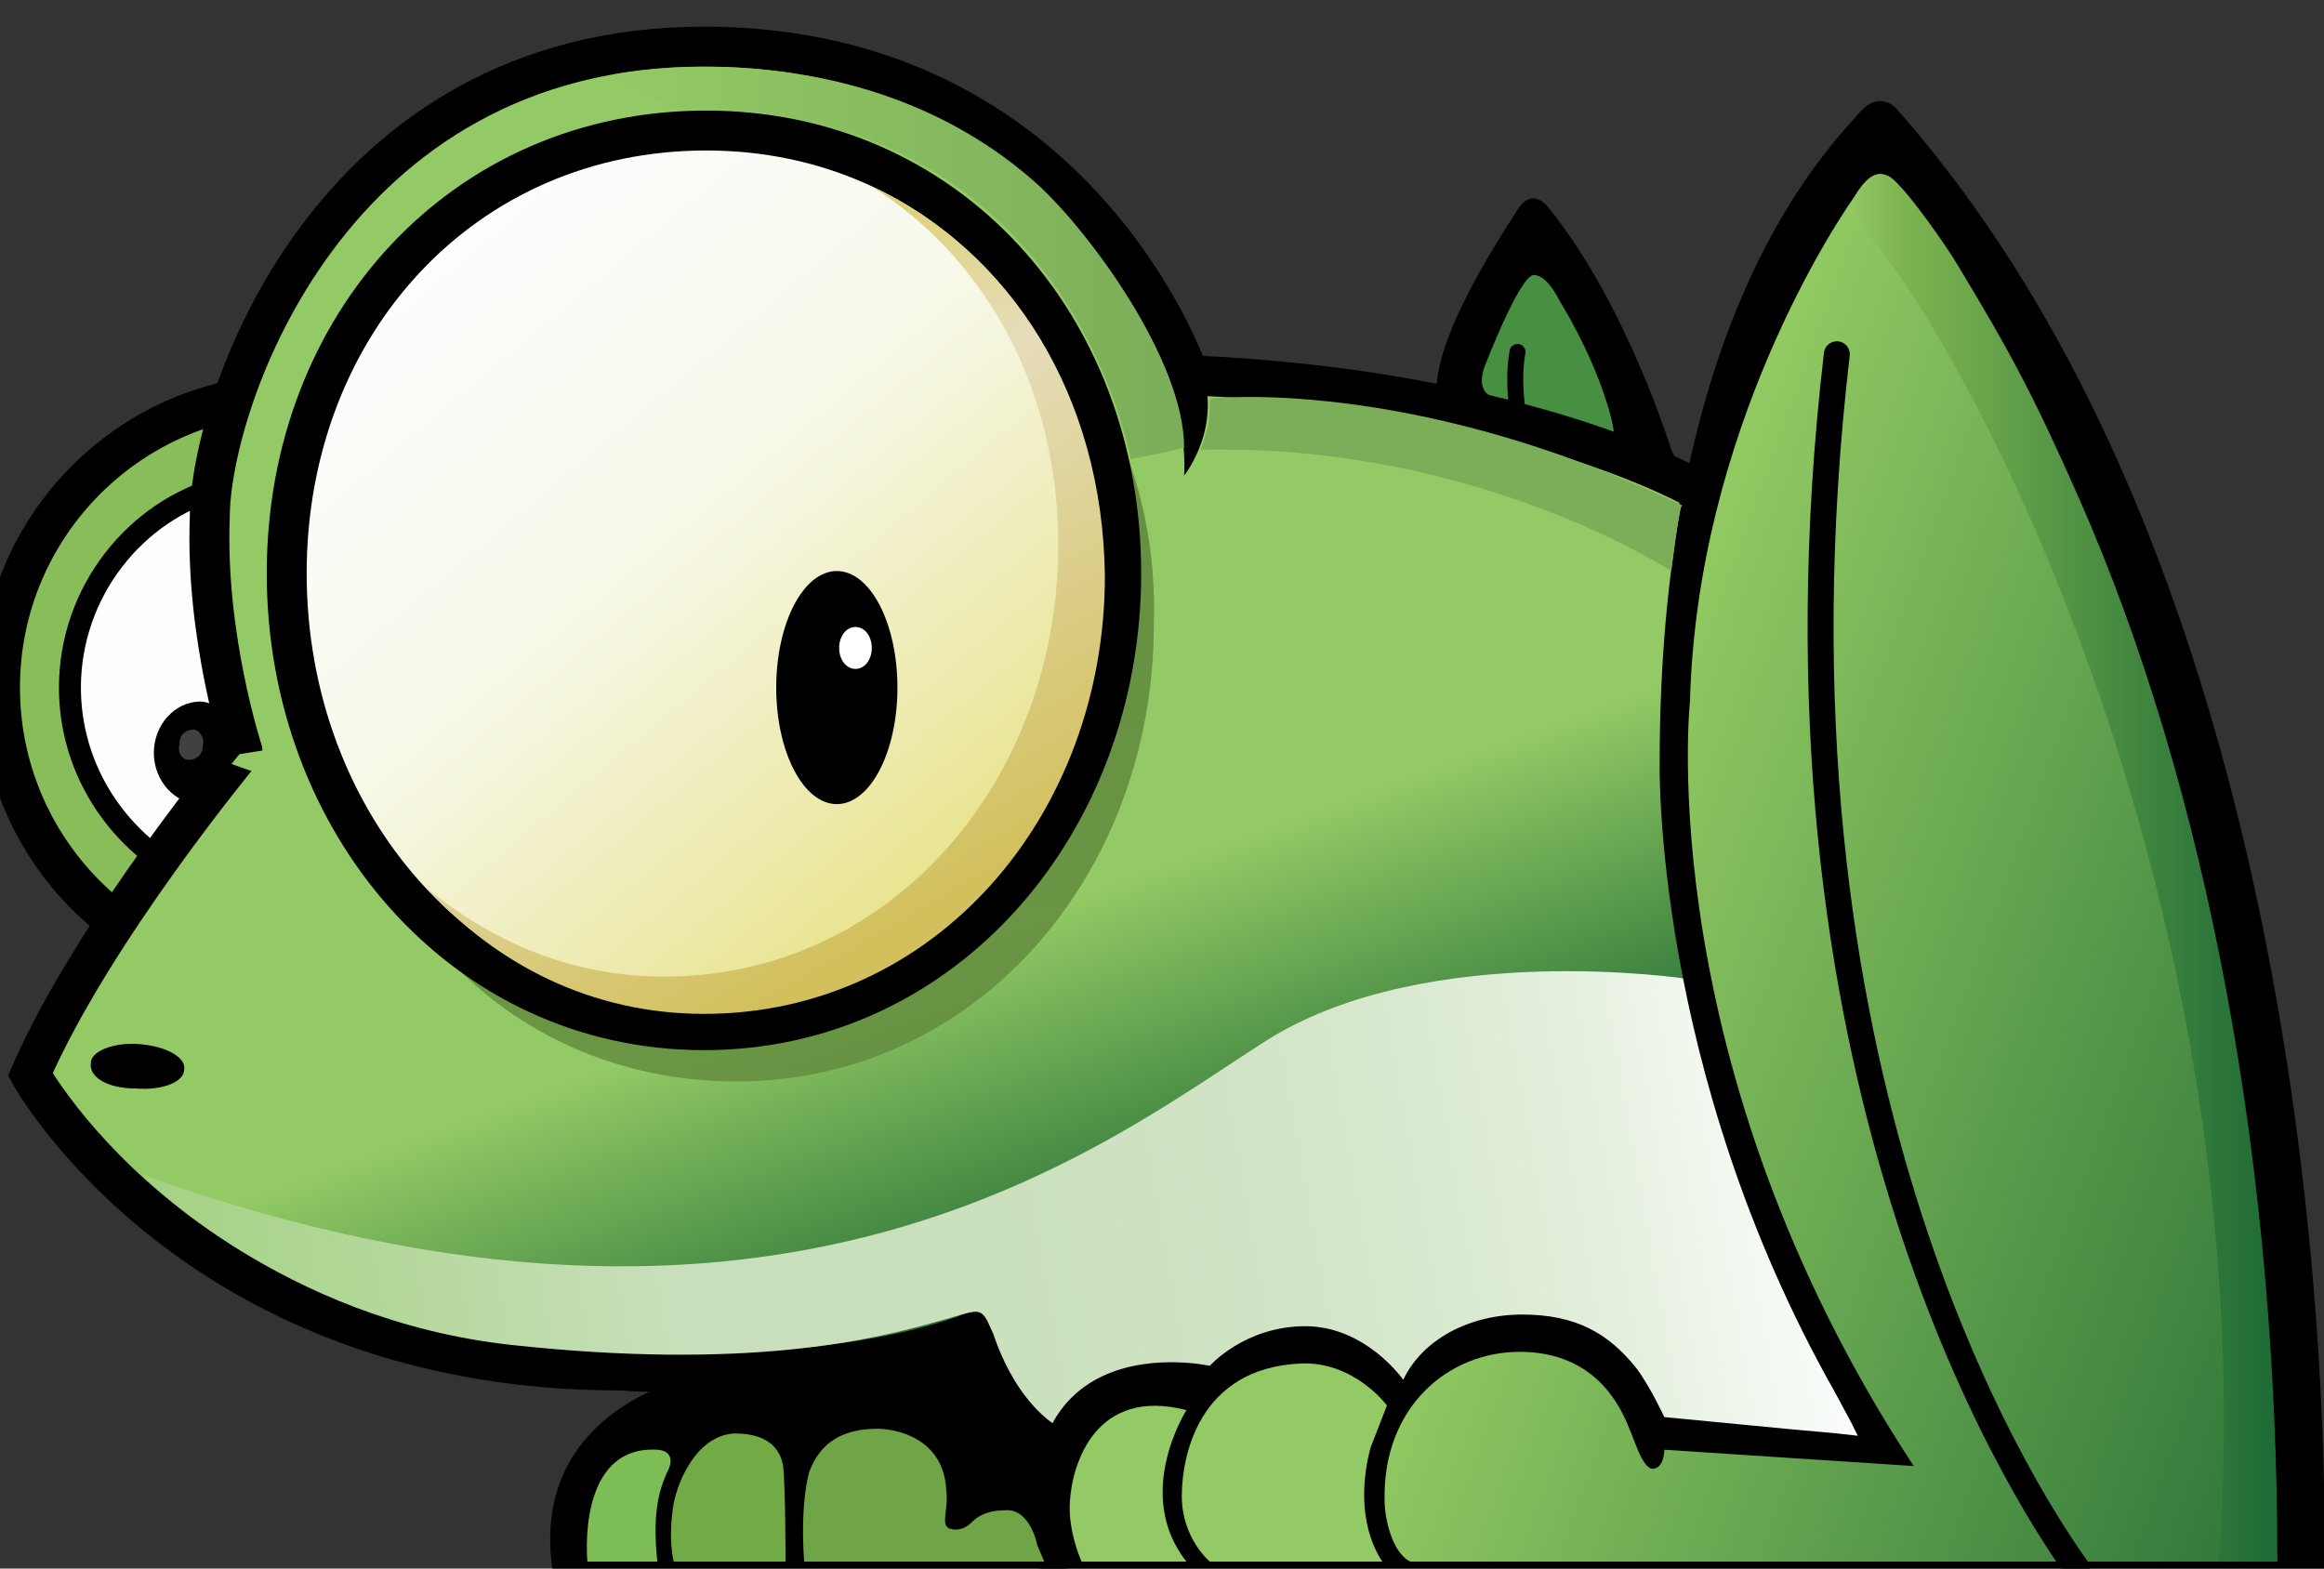
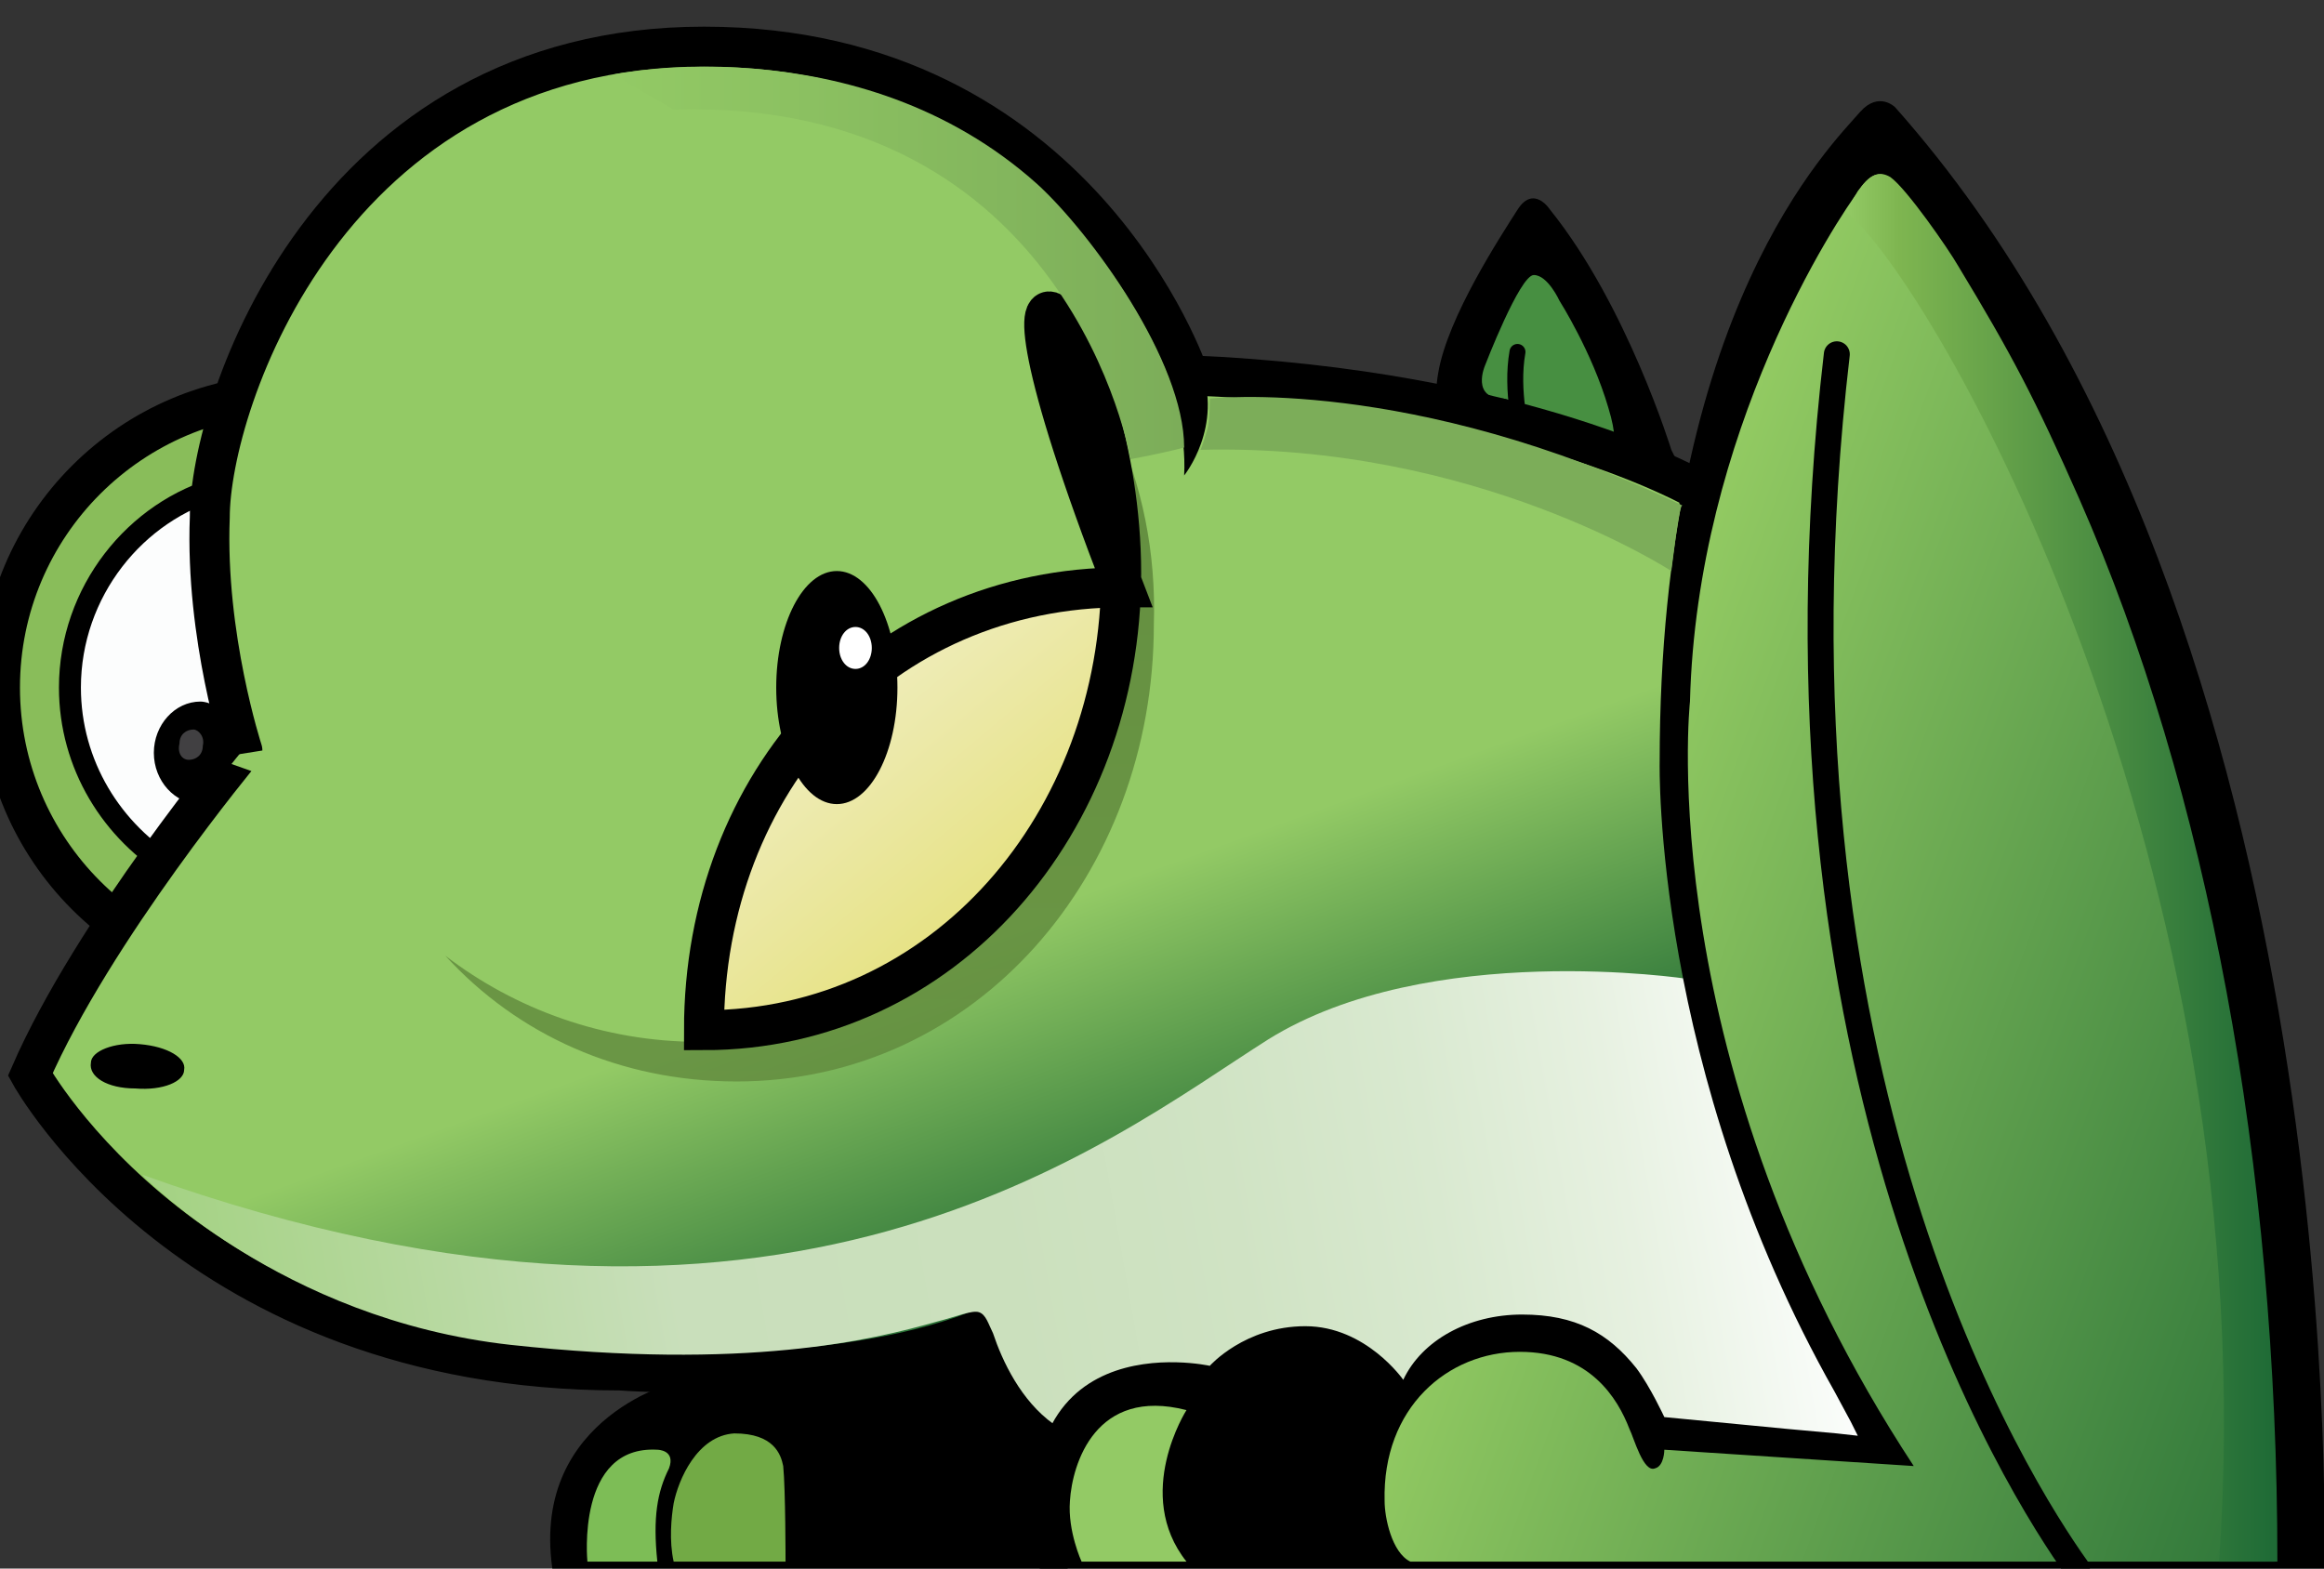
<svg xmlns="http://www.w3.org/2000/svg" version="1.1" id="Layer_1" x="0px" y="0px" viewBox="0 0 99.7 67.3" style="enable-background:new 0 0 99.7 67.3;" xml:space="preserve">
  <rect x="0" y="0" width="99.7" height="67.3" fill="#333333" stroke="none" />
  <g>
    <path d="M71.7,19.3c0,0-1.9-6.2-5.2-10.3c0,0-0.7-1.1-1.4,0c-0.7,1.1-3,4.6-3.4,7c-0.2,1.1,0,2.1,0,2.1s7.5,1.4,9.5,3   C71.2,21,72.8,21.4,71.7,19.3z" />
    <path fill="#478F41" d="M66.9,12.9c0,0-0.5-1.1-1.1-1.1c-0.6,0-2.1,3.9-2.1,3.9s-0.6,1.4,0.8,1.4c3.5,0.9,4.2,2.1,4.2,2.1   s1,0.6,0.3-1.7C68.3,15.1,66.9,12.9,66.9,12.9z" />
    <ellipse fill="#89BD5A" stroke="#000000" stroke-width="1.713" cx="12.6" cy="29.5" rx="12.6" ry="12.6" />
    <path fill="#FCFDFD" stroke="#000000" stroke-width="0.942" d="M7.5,37.3C4.8,35.7,3,32.8,3,29.5c0-4.1,2.8-7.6,6.5-8.6c0,0-0.3,6.8,1.1,11.2L7.5,37.3z" />
    <path d="M8.6,34.5c-1.1,0-2-1-2-2.2c0-1.2,0.9-2.2,2-2.2c0.2,0,0.6,0.1,0.9,0.4c0.3,0.4,0.8,1.1,0.8,1.7   C10.3,33.2,9.2,34.5,8.6,34.5z" />
    <linearGradient id="SVGID_1_" gradientUnits="userSpaceOnUse" x1="25.64" y1="2.258" x2="51.403" y2="73.04">
      <stop offset="0" style="stop-color:#93CA65" />
      <stop offset="0.545" style="stop-color:#93CA65" />
      <stop offset="0.733" style="stop-color:#2D7539" />
    </linearGradient>
    <path fill="url(#SVGID_1_)" stroke="#000000" stroke-width="1.713" d="M72.8,21c0,0-7.4-4.3-21.8-4.9C51,16.1,46.3,2,30.2,2C14.1,2,9,17.3,9,22.2c-0.2,5.1,1.4,10,1.4,10   S4,39.9,1.3,46.1c0,0,7,12.7,25.3,12.7c0,0,9.1,0.7,15.3-1.7l2.1,3.3c0,0,1.1,2.3,3.7,0c2.6-2.3,3.8-0.3,3.8-0.3s1.6-2,4.6-2   c3,0,3.8,2.3,3.8,2.3s1.1-3,5-3c3.9,0,6,4.3,6.1,5.6c0,0-0.7-2.1,4-1.6c4.7,0.6,6.1,0.9,6.1,0.9L72.8,21z" />
    <linearGradient id="SVGID_2_" gradientUnits="userSpaceOnUse" x1="34.41" y1="46.402" x2="34.41" y2="18.242">
      <stop offset="0" style="stop-color:#618A3D" />
      <stop offset="1" style="stop-color:#598137" />
    </linearGradient>
    <path opacity="0.8" fill="url(#SVGID_2_)" d="M47.8,18.2c0.5,1.9,0.8,4,0.8,6.1c0,11.1-7.9,20.4-18.6,20.4c-4.1,0-7.9-1.4-10.9-3.7   c3.1,3.4,7.5,5.4,12.5,5.4c10.3,0,17.9-8.9,17.9-19.6C49.6,23.7,49,20.8,47.8,18.2z" />
    <linearGradient id="SVGID_3_" gradientUnits="userSpaceOnUse" x1="42.362" y1="39.22" x2="18.124" y2="10.334">
      <stop offset="0" style="stop-color:#E6E282" />
      <stop offset="0.204" style="stop-color:#ECE9A9" />
      <stop offset="0.467" style="stop-color:#F4F4D8" />
      <stop offset="0.594" style="stop-color:#F8F9EB" />
      <stop offset="0.988" style="stop-color:#FCFDFD" />
    </linearGradient>
-     <path fill="url(#SVGID_3_)" stroke="#000000" stroke-width="1.713" d="M48.1,24.6c0,10.7-7.6,19.6-17.9,19.6c-10.3,0-17.9-8.9-17.9-19.6c0-10.7,7.6-19,18-19   C40.6,5.6,48.1,13.9,48.1,24.6z" />
+     <path fill="url(#SVGID_3_)" stroke="#000000" stroke-width="1.713" d="M48.1,24.6c0,10.7-7.6,19.6-17.9,19.6c0-10.7,7.6-19,18-19   C40.6,5.6,48.1,13.9,48.1,24.6z" />
    <linearGradient id="SVGID_4_" gradientUnits="userSpaceOnUse" x1="8.245" y1="62.621" x2="78.699" y2="50.198">
      <stop offset="6.060610e-03" style="stop-color:#A4D283" />
      <stop offset="0.303" style="stop-color:#C9DFBB" />
      <stop offset="0.501" style="stop-color:#CBE0BD" />
      <stop offset="0.64" style="stop-color:#D0E3C4" />
      <stop offset="0.762" style="stop-color:#D9E9D0" />
      <stop offset="0.874" style="stop-color:#E7F1E1" />
      <stop offset="0.978" style="stop-color:#F9FCF9" />
      <stop offset="0.988" style="stop-color:#FCFDFD" />
    </linearGradient>
    <path fill="url(#SVGID_4_)" d="M72.4,42c0,0-11.1-1.7-18,2.6c-6.8,4.3-20.7,15.7-48.3,5.8c0,0,5.9,6.2,15.8,7.3c10.1,1.1,15.5-0.2,18.3-1   c0.8-0.2,1.5-0.5,1.8-0.4c0.3,0.1,0.4,0.5,0.6,0.9c0.4,1.2,1.2,2.9,2.6,3.9c1.1,0.8,35.8,1.2,35.8,1.2L72.4,42z" />
    <linearGradient id="SVGID_5_" gradientUnits="userSpaceOnUse" x1="39.639" y1="40.502" x2="24.993" y2="15.135">
      <stop offset="3.636360e-02" style="stop-color:#D2C05C" />
      <stop offset="0.697" style="stop-color:#E6DDBB" />
      <stop offset="1" style="stop-color:#DDCF6E" />
    </linearGradient>
-     <path fill="url(#SVGID_5_)" d="M37.4,8c4.9,3.1,8,8.7,8,15.4c0,10.1-7.2,18.5-16.9,18.5c-4,0-7.4-1.5-10.2-3.8c3,3.3,7.1,5.4,11.9,5.4   c9.9,0,17.2-8.5,17.2-18.8C47.3,17,43.4,10.8,37.4,8z" />
    <ellipse cx="35.9" cy="29.5" rx="2.6" ry="5" />
    <path fill="#FFFFFF" d="M37.4,27.8c0,0.5-0.3,0.9-0.7,0.9c-0.4,0-0.7-0.4-0.7-0.9s0.3-0.9,0.7-0.9C37.1,26.9,37.4,27.3,37.4,27.8z" />
    <path d="M99.7,67.9c0,0,1.5-40.9-18.4-63.3c0,0-0.7-0.7-1.5,0.2c-1.2,1.4-8.6,8.5-8.6,27.9c0,0-0.3,13.2,7.5,27l0.7,1.3   c0,0,0.3,0.6,0.3,0.6c0,0-0.9-0.1-0.9-0.1l-2.2-0.2l-5.2-0.5c0,0-0.6-1.3-1.2-2.1c-1.2-1.5-2.6-2.3-4.9-2.3c-2.3,0-4.3,1.1-5.1,2.8   c0,0-1.6-2.3-4.2-2.3c-2.6,0-4.1,1.7-4.1,1.7s-9.4-2.1-7.2,9.2H99.7z" />
    <linearGradient id="SVGID_6_" gradientUnits="userSpaceOnUse" x1="68.145" y1="36.33" x2="104.038" y2="49.394">
      <stop offset="0" style="stop-color:#92CA62" />
      <stop offset="1" style="stop-color:#2D7539" />
    </linearGradient>
    <path fill="url(#SVGID_6_)" d="M97.6,67c0,0,0.6-37.7-16.4-59.2c0,0-0.6-0.9-1.4,0.3c-1,1.3-7,10.4-7.3,22c0,0-1.7,15.6,9.6,32.8l-10.7-0.7   c0,0,0,0.7-0.4,0.8c-0.5,0.2-0.9-1.3-1.1-1.7C69.4,60,68.2,58,65.2,58c-3.1,0-5.9,2.4-5.8,6.4c0,0.7,0.3,2.2,1.1,2.6H97.6z" />
-     <path fill="#93CA65" d="M59.3,67h-7.4c0,0-1.2-1-1.2-2.8c0-1.7,0.7-5.5,5.1-5.7c2.3-0.1,3.7,1.8,3.7,1.8s-0.5,1.3-0.7,1.8   C58.5,63.2,58.2,65.3,59.3,67z" />
    <path fill="#93CA65" d="M50.9,67h-4.5c0,0-0.6-1.3-0.5-2.6c0.1-1.6,1.1-4.9,5-3.9C50.9,60.5,48.6,64.1,50.9,67z" />
    <path d="M23.8,67.9h22v-5.8c0,0-2.5-0.9-3.8-5.6c0,0-5.6,2.7-13,2.8C28.9,59.3,22.4,61,23.8,67.9z" />
    <path fill="#7DBD56" d="M25.2,67c0,0-0.5-5,3-4.8c0,0,0.8,0,0.5,0.8c-0.5,1-0.7,2.1-0.5,4H25.2z" />
    <path fill="#72AA45" d="M33.7,67c0,0,0-3.1-0.1-4.1c-0.1-0.5-0.4-1.4-2.1-1.4c-1.6,0.1-2.4,2-2.6,3c-0.1,0.6-0.2,1.6,0,2.5H33.7z" />
-     <path fill="#70A547" d="M44.8,67H34.5c0,0-0.2-2.2,0.2-3.8c0.6-1.7,2-1.9,3-1.9c0,0,2.8,0,2.9,2.7c0.1,0.8-0.3,1.5,0.2,1.6   c0.4,0.1,0.7-0.1,0.9-0.3c0.5-0.5,1.2-0.5,1.4-0.5c0.9-0.1,1.3,1,1.4,1.5C44.8,67,44.8,67,44.8,67z" />
    <path fill="none" stroke="#000000" stroke-width="1.113" stroke-linecap="round" stroke-miterlimit="10" d="M89.1,67.3C86.6,63.8,75.2,46,78.8,15.2" />
    <path fill="none" stroke="#000000" stroke-width="0.685" stroke-linecap="round" stroke-miterlimit="10" d="M65.3,18.7c0-0.1-0.5-1.9-0.2-3.6" />
    <path fill="#414042" d="M8.7,32c0,0.4-0.3,0.6-0.6,0.6c-0.3,0-0.5-0.3-0.4-0.7c0-0.4,0.3-0.6,0.6-0.6C8.5,31.3,8.8,31.6,8.7,32z" />
    <path d="M3.9,45.6c0-0.5,1-0.9,2.1-0.8c1.2,0.1,2,0.6,1.9,1.1c0,0.5-0.9,0.9-2.1,0.8C4.6,46.7,3.8,46.2,3.9,45.6z" />
    <path d="M50.3,16.7c0,0,0.6,1.9,0.5,3.7c0,0,1.7-2.1,0.7-4.7L50.3,16.7z" />
    <path fill="#7CAD59" d="M71.7,24.5c0,0-8.4-5.5-20.2-5.2c0,0,0.1-0.2,0.3-0.9c0.1-0.3,0.1-1.3,0.1-1.3s8.6-1,20.3,4.6   C72.1,21.6,72,22.1,71.7,24.5z" />
    <linearGradient id="SVGID_7_" gradientUnits="userSpaceOnUse" x1="26.27" y1="11.333" x2="50.77" y2="11.333">
      <stop offset="0" style="stop-color:#93CA65" />
      <stop offset="1" style="stop-color:#7CAD59" />
    </linearGradient>
    <path fill="url(#SVGID_7_)" d="M50.8,19.2c0,0-0.7,0.2-2.3,0.5c0,0-2.6-15.5-19.6-15l-2.6-1.5c0,0,10.5-2.2,18.2,4.7   C46.8,10,50.8,15.5,50.8,19.2z" />
    <linearGradient id="SVGID_8_" gradientUnits="userSpaceOnUse" x1="79.14" y1="37.214" x2="97.693" y2="37.214">
      <stop offset="0" style="stop-color:#93CA65" />
      <stop offset="0.127" style="stop-color:#7EB550" />
      <stop offset="0.988" style="stop-color:#1F6B36" />
    </linearGradient>
    <path fill="url(#SVGID_8_)" d="M95.2,67c0,0,1.3,0,2.5,0c0-17-3-33.1-8.5-45.6c-1.9-4.3-2.9-6.2-5.2-10c-0.4-0.7-2.2-3.3-2.9-3.8   c-0.5-0.3-0.9-0.1-1.4,0.6c-0.1,0.2-0.5,0.8-0.5,0.9C82.9,12,97.3,37,95.2,67z" />
  </g>
</svg>